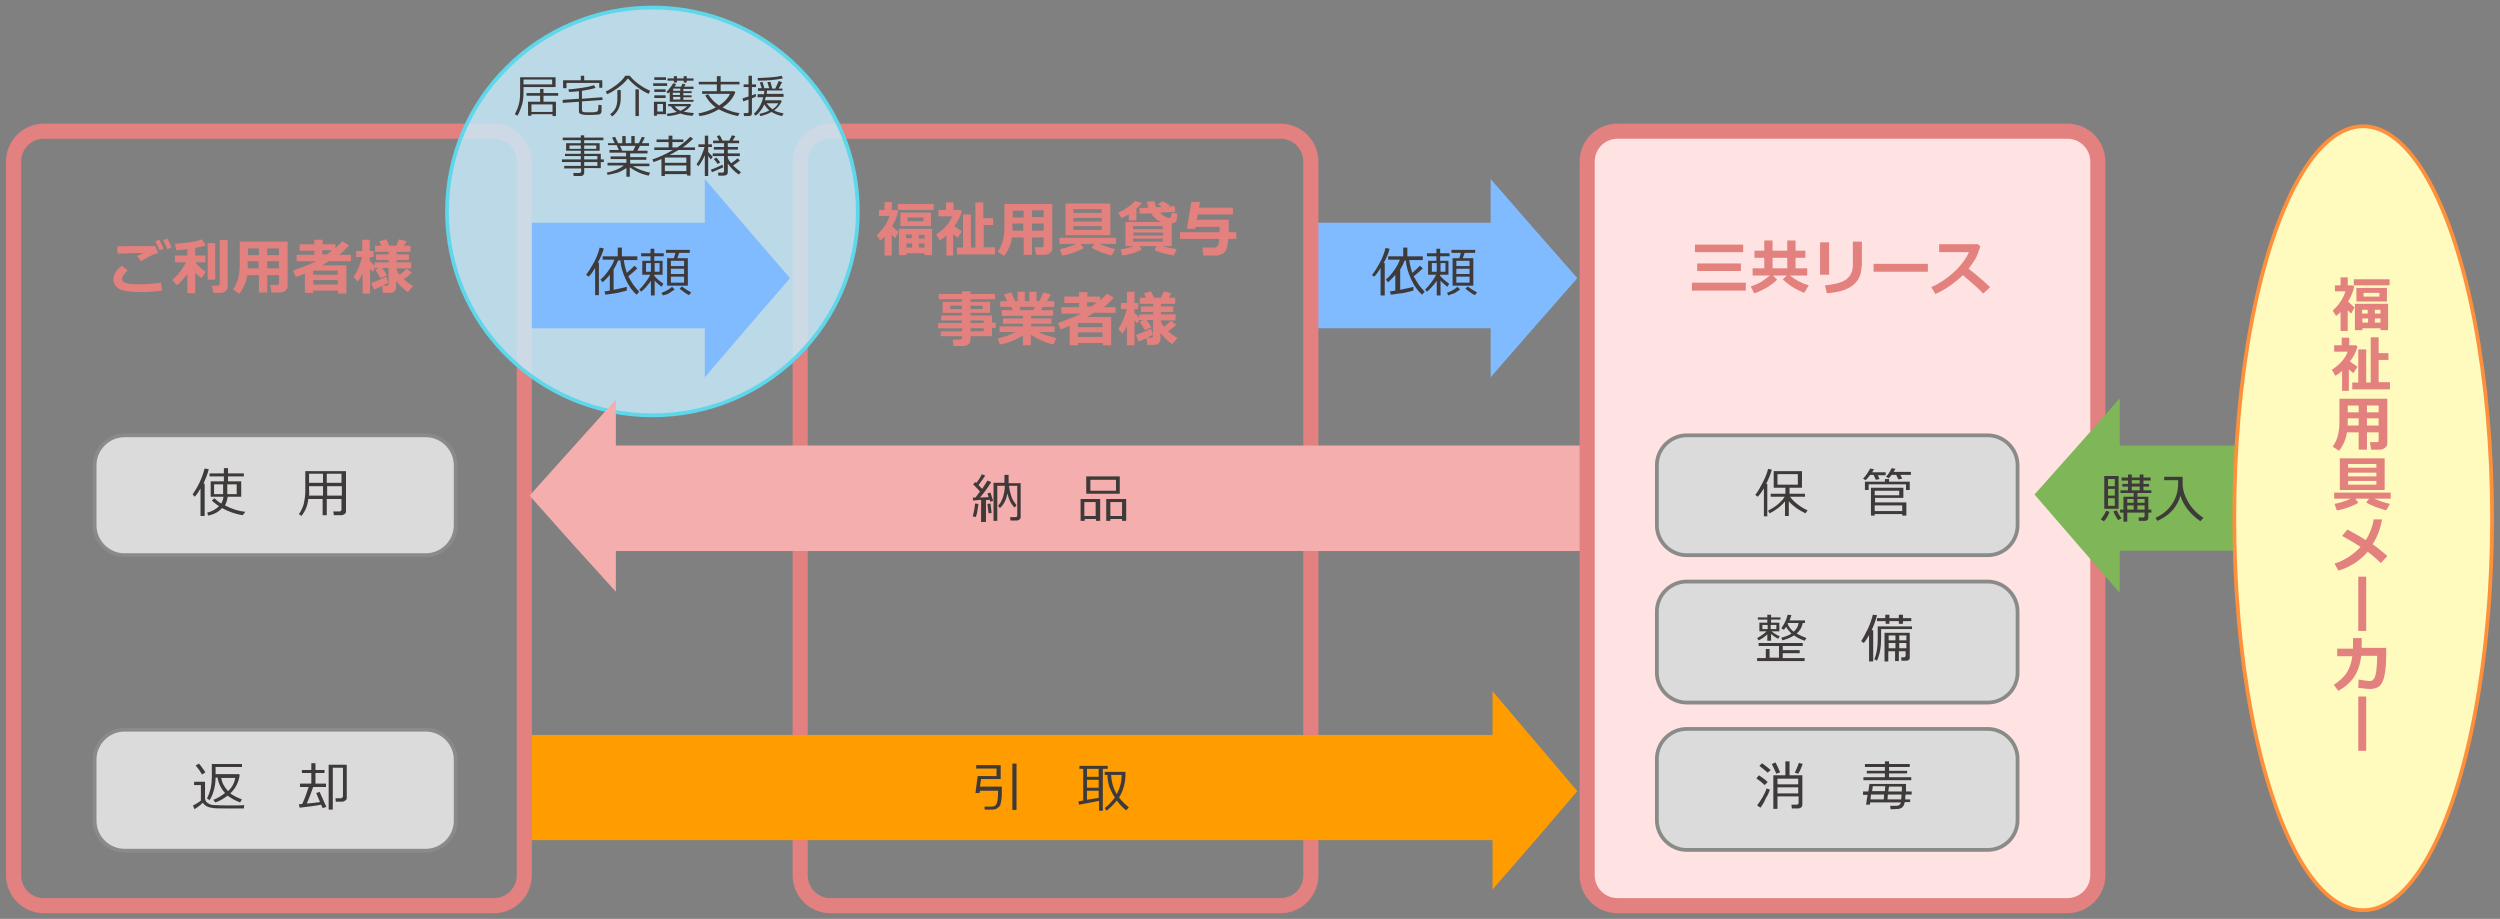
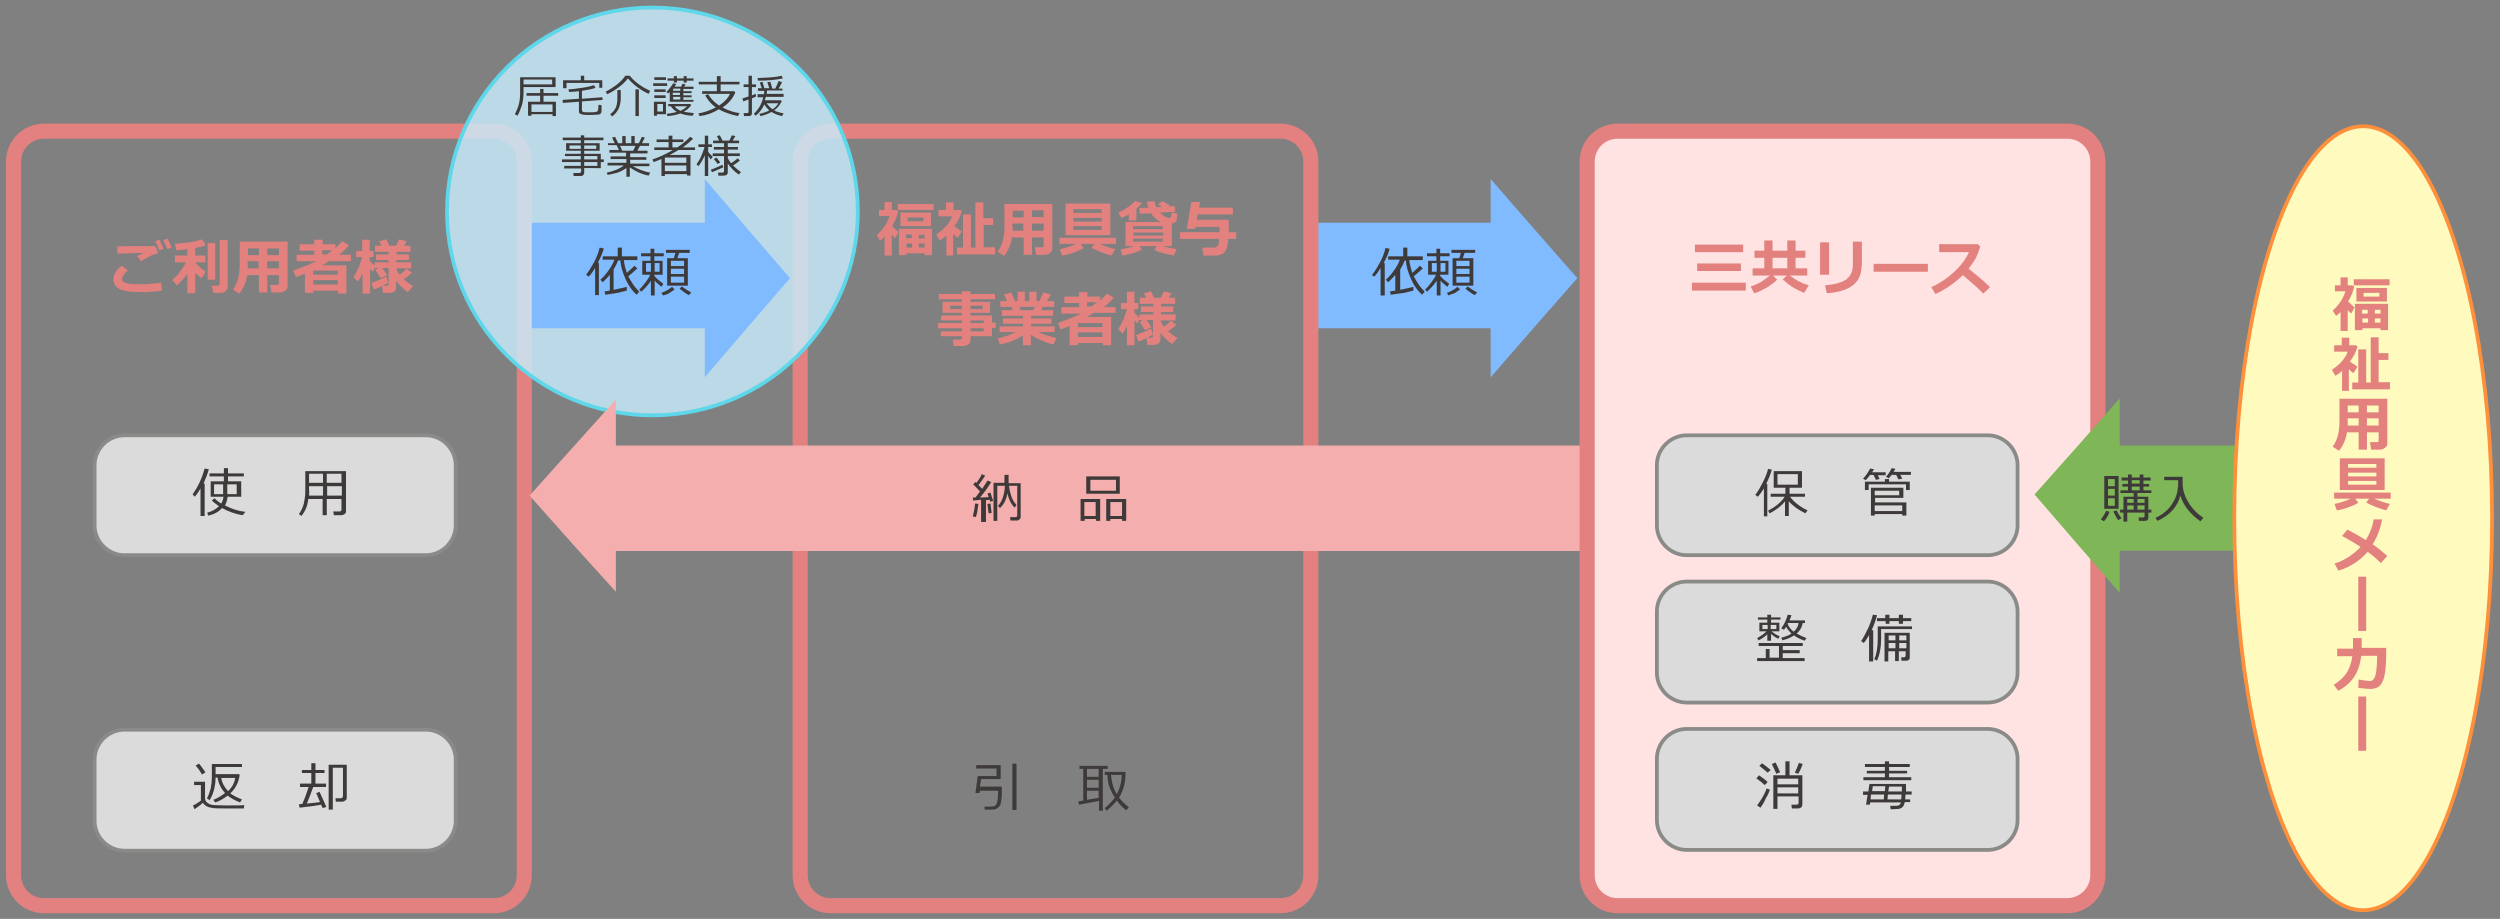
<svg xmlns="http://www.w3.org/2000/svg" version="1.1" x="0px" y="0px" viewBox="0 0 663.3 243.8" style="enable-background:new 0 0 663.3 243.8;" xml:space="preserve">
  <rect x="0" y="0" width="663.3" height="243.8" fill="#808080" stroke="none" />
  <style type="text/css">
	.st0{fill:#80BAFF;}
	.st1{fill:none;stroke:#E38080;stroke-width:4.009;stroke-miterlimit:10;}
	.st2{fill:#FF9C00;}
	.st3{opacity:0.8;fill:#C9EFFF;}
	.st4{fill:none;stroke:#5DD7E9;stroke-width:1.002;stroke-miterlimit:10;}
	.st5{fill:#F5AEAE;}
	.st6{fill:#FFE2E2;stroke:#E38080;stroke-width:4.009;stroke-miterlimit:10;}
	.st7{fill:#7FB657;}
	.st8{fill:#DBDBDB;stroke:#8A8A88;stroke-width:1.002;stroke-miterlimit:10;}
	.st9{fill:#FFFABE;stroke:#FE903B;stroke-width:1.002;stroke-miterlimit:10;}
	.st10{fill:#E3817F;}
	.st11{fill:#3E3A39;}
</style>
  <g id="back">
    <polygon class="st0" points="407,60.7 395.5,47.5 395.5,59.1 347.9,59.1 347.9,87.1 395.5,87.1 395.5,100.1 407,86.9 418.5,73.8     " />
    <path class="st1" d="M339.7,240.3H220.4c-4.5,0-8.1-3.6-8.1-8.1V42.9c0-4.5,3.6-8.1,8.1-8.1h119.3c4.5,0,8.1,3.6,8.1,8.1v189.3   C347.8,236.7,344.2,240.3,339.7,240.3z" />
-     <polygon class="st2" points="407.3,196.7 396,183.4 396,195 138.1,195 138.1,222.9 396,222.9 396,236 407.3,223 418.5,209.9  " />
    <path class="st1" d="M131,240.3H11.7c-4.5,0-8.1-3.6-8.1-8.1V42.9c0-4.5,3.6-8.1,8.1-8.1H131c4.5,0,8.1,3.6,8.1,8.1v189.3   C139.1,236.7,135.5,240.3,131,240.3z" />
    <g>
      <ellipse class="st3" cx="173.1" cy="56.1" rx="54.5" ry="54.1" />
      <ellipse class="st4" cx="173.1" cy="56.1" rx="54.5" ry="54.1" />
    </g>
    <polygon class="st5" points="420.9,118.2 163.4,118.2 163.4,106 151.9,118.8 140.5,131.5 151.9,144.3 163.4,157 163.4,146.2    420.9,146.2  " />
    <path class="st6" d="M548.5,240.3H429.2c-4.5,0-8.1-3.6-8.1-8.1V42.9c0-4.5,3.6-8.1,8.1-8.1h119.3c4.5,0,8.1,3.6,8.1,8.1v189.3   C556.6,236.7,552.9,240.3,548.5,240.3z" />
    <polygon class="st7" points="609.5,118.2 562.4,118.2 562.4,105.7 551.1,118.5 539.8,131.2 551.2,144.4 562.4,157.3 562.4,146.1    609.5,146.1  " />
    <polygon class="st0" points="198.3,60.7 187,47.5 187,59.1 141.1,59.1 141.1,87.1 187,87.1 187,100.1 198.3,86.9 209.6,73.8  " />
    <path class="st8" d="M113,147.3H33c-4.3,0-7.9-3.6-7.9-7.9v-16c0-4.3,3.6-7.9,7.9-7.9H113c4.3,0,7.9,3.6,7.9,7.9v16   C120.9,143.7,117.3,147.3,113,147.3z" />
    <path class="st8" d="M527.4,147.3h-79.9c-4.3,0-7.9-3.6-7.9-7.9v-16c0-4.3,3.6-7.9,7.9-7.9h79.9c4.3,0,7.9,3.6,7.9,7.9v16   C535.3,143.7,531.8,147.3,527.4,147.3z" />
    <path class="st8" d="M527.4,186.4h-79.9c-4.3,0-7.9-3.6-7.9-7.9v-16.3c0-4.3,3.6-7.9,7.9-7.9h79.9c4.3,0,7.9,3.6,7.9,7.9v16.3   C535.3,182.8,531.8,186.4,527.4,186.4z" />
    <path class="st8" d="M527.4,225.5h-79.9c-4.3,0-7.9-3.6-7.9-7.9v-16.3c0-4.3,3.6-7.9,7.9-7.9h79.9c4.3,0,7.9,3.6,7.9,7.9v16.3   C535.3,221.9,531.8,225.5,527.4,225.5z" />
    <path class="st8" d="M113,225.7H33c-4.3,0-7.9-3.6-7.9-7.9v-16.3c0-4.3,3.6-7.9,7.9-7.9H113c4.3,0,7.9,3.6,7.9,7.9v16.3   C120.9,222.1,117.3,225.7,113,225.7z" />
    <ellipse class="st9" cx="627" cy="137.5" rx="34.2" ry="104" />
  </g>
  <g id="text">
    <g>
      <path class="st10" d="M43,77.1c-2.1,0.3-3.9,0.4-5.6,0.4c-2.8,0-4.7-0.3-5.7-0.8c-1-0.6-1.6-1.4-1.6-2.5c0-1.4,0.7-2.6,2.2-3.7    l1.6,1.2c-1,0.9-1.5,1.7-1.5,2.3c0,0.2,0,0.3,0.1,0.5c0.1,0.1,0.2,0.3,0.5,0.4c0.2,0.1,0.7,0.3,1.3,0.4c0.6,0.1,1.5,0.1,2.4,0.1    h0.6c1.7,0,3.5-0.1,5.4-0.4L43,77.1z M42,67.2c-0.4,0.1-0.8,0.2-1.2,0.3c-0.4,0.2-0.9,0.4-1.3,0.6l-2.1,1.2l-1-1.4    c0.2-0.1,0.8-0.4,1.8-0.8c-1.5,0-3.9,0.1-7,0.2l-0.1-1.9c1.5-0.1,4.3-0.1,8.5-0.1c0.6,0,1.2,0,1.6,0L42,67.2z M43.4,66l-1.1,0.4    c-0.4-1-0.8-1.8-1.1-2.4l1.1-0.4C42.7,64.4,43,65.2,43.4,66z M45.5,65.7l-1.1,0.4c-0.3-0.8-0.7-1.6-1.1-2.4l1.1-0.4    C44.8,64,45.2,64.8,45.5,65.7z" />
      <path class="st10" d="M49.7,72.7c-1,1.3-1.9,2.3-2.7,3l-1.3-1.4c0.6-0.5,1.3-1.2,2-2.1c0.7-0.9,1.2-1.7,1.6-2.6h-2.9v-1.8h3.3    v-1.7c-1.1,0.1-2.1,0.3-2.9,0.3l-0.4-1.7c1-0.1,2.3-0.2,3.8-0.4c1.5-0.2,2.6-0.5,3.4-0.8l1,1.6c-0.7,0.2-1.6,0.5-2.8,0.7v2h2.7    v1.8h-2.7v0c0.8,1,1.7,1.8,2.8,2.5l-1.1,1.7c-0.5-0.3-1.1-0.8-1.7-1.4v5.4h-2.1V72.7z M57.1,74.2h-2v-9.7h2V74.2z M60.4,76.1    c0,0.4-0.2,0.8-0.5,1.1c-0.4,0.3-0.7,0.5-1.2,0.5h-2.1l-0.4-1.9h1.5c0.4,0,0.6-0.2,0.6-0.5V63.7h2.1V76.1z" />
      <path class="st10" d="M74,73h-3.1v4.6h-2.2V73h-3.1c-0.3,1.9-1,3.5-2.1,4.9l-1.7-1.1c1.2-1.6,1.8-3.8,1.8-6.5v-6.2h12.7v11.8    c0,0.5-0.2,0.9-0.6,1.2c-0.4,0.3-0.8,0.5-1.4,0.5H72l-0.3-2h1.8c0.3,0,0.5-0.1,0.5-0.4V73z M65.7,71.2h2.9v-1.9h-2.9v0.7    C65.8,70.4,65.8,70.8,65.7,71.2z M68.7,65.9h-2.9v1.8h2.9V65.9z M74,67.7v-1.8h-3.1v1.8H74z M70.9,71.2H74v-1.9h-3.1V71.2z" />
      <path class="st10" d="M89.6,77.1h-6.5v0.6h-2.2v-5.1c-0.5,0.2-1.3,0.5-2.4,0.9l-0.7-1.7c2.2-0.8,4.3-1.6,6.1-2.5h-5.2v-1.7h4.7    v-1.1h-3.9v-1.7h3.9v-1.2h2.2v1.2h3.4v1c0.7-0.6,1.3-1.2,1.8-1.8l1.8,1.1c-0.7,0.8-1.6,1.7-2.6,2.5h3.1v1.7h-5.8    c-0.7,0.4-1.3,0.8-1.8,1.1h6.4v7.5h-2.2V77.1z M89.6,72.9v-1.1h-6.5v1.1L89.6,72.9z M83.1,75.5h6.5v-1.2h-6.5V75.5z M86.7,67.5    c0.5-0.4,1-0.7,1.4-1.1h-2.6v1.1H86.7z" />
      <path class="st10" d="M96.1,72.7c-0.3,0.7-0.7,1.4-1.2,2l-1.1-1.2c0.5-0.7,0.9-1.6,1.4-2.6c0.4-1.1,0.7-2,0.9-2.7h-1.6v-1.6h1.6    v-3h2v3h1v1.6h-1v1c0.3,0.3,0.7,0.8,1.3,1.3v-0.9h3.7V69h-3.3v-1.5h3.3v-0.7h-3.6v-1.6h1.7l-0.6-1.2l1.9-0.5l0.8,1.7h1.8l0.8-1.7    l2,0.5l-0.7,1.2h1.7v1.6h-3.7v0.7h3.3V69h-3.3v0.6h3.9v1.6h-3.9v0.3c0.2,0.5,0.5,0.9,0.8,1.4c0.9-0.6,1.5-1.2,1.9-1.6l1.4,1.1    c-0.8,0.7-1.5,1.2-2.2,1.7c0.8,0.7,1.6,1.3,2.5,1.8l-1.4,1.6c-1.3-0.9-2.3-1.9-3.1-3v1.8c0,0.4-0.2,0.8-0.5,1    c-0.3,0.3-0.7,0.4-1.2,0.4h-1.8l-0.2-1.9h1.3c0.3,0,0.4-0.1,0.4-0.4v-4.3h-1.7c0.4,0.5,0.8,1.1,1.3,1.9l-1.7,0.8    c-0.4-0.6-0.9-1.4-1.4-2.2l0.9-0.5h-1V71l-0.5,1.1c-0.2-0.2-0.5-0.4-0.8-0.8v6.6h-2V72.7z M103,75c-1.4,0.8-2.6,1.4-3.8,1.8    l-0.7-1.7c1.6-0.6,3-1.2,4-1.7L103,75z" />
    </g>
    <g>
      <path class="st10" d="M463.2,77.1h-14.3v-2.1h14.3V77.1z M462.5,66.9h-12.8v-2h12.8V66.9z M461.9,71.9h-11.6v-2h11.6V71.9z" />
      <path class="st10" d="M471.5,74.2c-0.7,0.7-1.7,1.5-2.9,2.2c-1.3,0.7-2.3,1.2-3.2,1.4l-0.9-1.8c1-0.3,1.8-0.7,2.4-1    c0.6-0.3,1.5-1,2.7-1.9h-4.6v-1.9h3.1v-2.8h-2.6v-1.9h2.6v-2.7h2.2v2.7h3.9v-2.7h2.2v2.7h2.6v1.9h-2.6v2.8h3.1v1.9h-4.6    c1.5,1.2,3.2,2.1,5,2.6l-1.2,2c-2.3-0.9-4.2-2.1-5.7-3.6l1.1-1h-3.7L471.5,74.2z M470.3,71.2h3.9v-2.8h-3.9V71.2z" />
      <path class="st10" d="M485.3,72.9h-2.4v-8.6h2.4V72.9z M493.9,70.6c0,4.4-3.1,6.8-9.2,7.2l-0.5-2.1c2.7-0.2,4.6-0.8,5.7-1.6    c1.1-0.9,1.7-2.1,1.7-3.8v-6.2h2.4V70.6z" />
      <path class="st10" d="M511.5,72.1h-14.4V70h14.4V72.1z" />
      <path class="st10" d="M528,76.2l-1.8,1.7c-0.9-1-2.7-2.6-5.4-4.9c-2.3,2.2-4.8,3.9-7.3,5l-1.1-1.8c2-0.9,3.9-2.1,5.8-3.8    c1.9-1.7,3.3-3.5,4.2-5.5l-7.9,0v-2.1h10.3l0.6,0.6c-0.4,1.3-0.8,2.4-1.3,3.3c-0.5,0.8-1.1,1.7-1.8,2.6    C524.6,73.1,526.5,74.7,528,76.2z" />
    </g>
    <g>
      <path class="st10" d="M236.6,67.8h-1.9v-5c-0.4,0.4-0.7,0.7-1.2,1l-0.9-1.4c1.7-1.5,2.8-3.2,3.4-5.1h-2.8v-1.6h1.5v-2.1h1.9v2.1    h1.3l0.4,0.3c-0.2,1.2-0.7,2.5-1.6,4c0.1,0.1,0.6,0.6,1.7,1.6l-0.9,1.6c-0.2-0.2-0.5-0.5-0.9-0.9V67.8z M247.7,55.7h-9.5v-1.6h9.5    V55.7z M245.3,67.2h-4.8v0.5h-2v-7h8.8v7h-2V67.2z M247,60h-8.1v-3.6h8.1V60z M241.9,62.2h-1.5v1h1.5V62.2z M240.5,65.7h1.5v-1.1    h-1.5V65.7z M245,58.7v-1h-4.2v1H245z M245.3,63.3v-1h-1.5v1H245.3z M243.8,65.7h1.5v-1.1h-1.5V65.7z" />
      <path class="st10" d="M253.1,67.8h-2v-5.3c-0.5,0.5-1.1,0.9-1.8,1.3l-0.9-1.6c2-1.3,3.5-2.9,4.2-4.8h-3.6v-1.7h2v-2h2v2h1.8    l0.4,0.4c-0.4,1.3-1,2.6-2,3.9c0.1,0.1,0.8,0.6,2,1.4l-1.1,1.7c-0.5-0.4-0.9-0.7-1.2-1V67.8z M264,67.5h-10.1v-1.8h1.6v-8.8h2.1    v8.8h1.2v-12h2.1v4.2h2.6v1.8H261v5.9h3V67.5z" />
      <path class="st10" d="M276.9,63h-3.1v4.6h-2.2V63h-3.1c-0.3,1.9-1,3.5-2.1,4.9l-1.7-1.1c1.2-1.6,1.8-3.8,1.8-6.5v-6.2h12.7v11.8    c0,0.5-0.2,0.9-0.6,1.2c-0.4,0.3-0.8,0.5-1.4,0.5h-2.3l-0.3-2h1.8c0.3,0,0.5-0.1,0.5-0.4V63z M268.6,61.2h2.9v-1.9h-2.9v0.7    C268.7,60.4,268.7,60.8,268.6,61.2z M271.6,55.9h-2.9v1.8h2.9V55.9z M276.9,57.6v-1.8h-3.1v1.8H276.9z M273.8,61.2h3.1v-1.9h-3.1    V61.2z" />
      <path class="st10" d="M287.5,65.8c-0.6,0.4-1.5,0.8-2.6,1.2c-1.1,0.4-2.2,0.7-3.1,0.8l-0.6-1.7c1.6-0.3,3-0.8,4.3-1.4h-4.4v-1.6    h15v1.6h-4.4c1.4,0.6,2.8,1.1,4.2,1.4l-1,1.7c-0.8-0.2-1.7-0.5-2.8-0.9c-1-0.4-1.9-0.8-2.5-1.2l0.8-1h-3.7L287.5,65.8z     M294.6,62.4h-11.9V54h11.9V62.4z M292.3,56.5v-1h-7.5v1H292.3z M284.8,58.8h7.5v-1h-7.5V58.8z M292.3,60h-7.5v1h7.5V60z" />
      <path class="st10" d="M301.6,58.5h-2.1v-1.6c-0.7,0.4-1.3,0.7-2,0.9l-0.8-1.4c0.7-0.3,1.6-0.7,2.5-1.4c0.9-0.6,1.6-1.2,2-1.7    l1.8,0.6c-0.6,0.7-1.1,1.2-1.5,1.5V58.5z M302.9,66.2c-0.5,0.3-1.3,0.7-2.4,1c-1.1,0.3-2,0.5-2.7,0.6l-0.5-1.6    c1.2-0.2,2.4-0.5,3.6-0.9h-2.3v-6.4h9.4c-1.1-0.5-2-1.3-2.6-2.3l-3,0.1l-0.1-1.5l2.4-0.1c-0.1-0.4-0.3-0.9-0.4-1.6l2-0.1    c0.1,0.6,0.3,1.2,0.5,1.6l1.5-0.1l-1.1-0.7l1.3-0.8l1.9,1.1l-0.4,0.3l1.7-0.1l0.1,1.5l-4,0.2c0.3,0.4,0.7,0.7,1.2,1    c0.5,0.3,0.9,0.4,1.2,0.4c0.3,0,0.5-0.1,0.5-0.4c0-0.1,0.1-0.5,0.2-1l1.5,0.3c-0.1,1-0.2,1.7-0.3,2c-0.2,0.3-0.6,0.5-1.2,0.6v6    h-2.4c1.2,0.4,2.5,0.6,3.7,0.8l-0.8,1.7c-2.6-0.5-4.3-1-5.1-1.5l0.6-1h-4.5L302.9,66.2z M308.5,60.8V60h-7.9v0.8H308.5z     M300.7,62.5h7.9v-0.8h-7.9V62.5z M308.5,63.3h-7.9v0.8h7.9V63.3z" />
      <path class="st10" d="M326,58.4c0,1.5,0,2.6,0,3.2h2v1.8h-2.1c-0.1,1-0.2,1.8-0.4,2.3c-0.1,0.5-0.3,0.9-0.6,1.2    c-0.2,0.3-0.5,0.5-0.9,0.6c-0.3,0.1-0.7,0.2-1,0.3c-0.3,0-1.6,0-3.7,0l-0.3-2.1h2.9c0.4,0,0.8-0.1,1.1-0.4    c0.3-0.3,0.4-0.9,0.5-1.9h-10.4v-1.8h10.5c0-0.3,0-0.7,0-1v-0.4h-6.4l-0.1,0.5h-2.2l1.2-7.1h2.3l-0.3,1.5h9v1.8h-9.3l-0.3,1.4H326    z" />
      <path class="st10" d="M263.2,89.2h-5.7v1.1c0,0.4-0.2,0.8-0.6,1.1c-0.4,0.3-0.9,0.4-1.4,0.4H253l-0.2-1.7h1.8c0.1,0,0.3,0,0.4-0.1    c0.1-0.1,0.2-0.2,0.2-0.3v-0.5h-5.6v-1.3h5.6v-0.8h-6.3v-1.4h6.3V85h-5.5v-1.3h5.5V83h-5.1v-2.9h5.1v-0.7h-6.1V78h6.1v-0.7h2.3V78    h6.5v1.4h-6.5v0.7h5.2V83h-5.2v0.7h5.7v1.9h1v1.4h-1V89.2z M255.2,81.1h-3.1V82h3.1V81.1z M260.7,82v-0.9h-3.2V82H260.7z     M261,85.7V85h-3.5v0.7H261z M257.5,87.9h3.5v-0.8h-3.5V87.9z" />
      <path class="st10" d="M271.4,89c-1.9,1.2-3.9,2-6.1,2.4l-0.6-1.6c1.8-0.4,3.4-1,4.8-1.7h-4.3v-1.5h6.2v-0.7h-5.3v-1.4h5.3v-0.7    h-5.6v-1.5h2.9l-0.4-0.9h-2.9v-1.5h1.8l-0.8-1.8l1.9-0.5l1,2.3h0.7v-2.5h1.9v2.5h1.2v-2.5h1.9v2.5h0.8l1-2.3l2,0.5l-1,1.8h1.9v1.5    h-3l-0.5,0.9h3.2v1.5h-5.8v0.7h5.4v1.4h-5.4v0.7h6.2v1.5h-4.3c1.2,0.6,2.8,1.1,4.8,1.6l-0.8,1.7c-2.2-0.5-4.2-1.4-6-2.6v2.8h-2.1    V89z M270.4,81.4l0.4,0.9h3.3l0.5-0.9H270.4z" />
      <path class="st10" d="M292.5,91H286v0.6h-2.2v-5.1c-0.5,0.2-1.3,0.5-2.4,0.9l-0.7-1.7c2.2-0.8,4.3-1.6,6.1-2.5h-5.2v-1.7h4.7v-1.1    h-3.9v-1.7h3.9v-1.2h2.2v1.2h3.4v1c0.7-0.6,1.3-1.2,1.8-1.8l1.8,1.1c-0.7,0.8-1.6,1.7-2.6,2.5h3.1V83h-5.8    c-0.7,0.4-1.3,0.8-1.8,1.1h6.4v7.5h-2.2V91z M292.5,86.8v-1.1H286v1.1L292.5,86.8z M286,89.4h6.5v-1.2H286V89.4z M289.6,81.3    c0.5-0.4,1-0.7,1.4-1.1h-2.6v1.1H289.6z" />
      <path class="st10" d="M299,86.5c-0.3,0.7-0.7,1.4-1.2,2l-1.1-1.2c0.5-0.7,0.9-1.6,1.4-2.6c0.4-1.1,0.7-2,0.9-2.7h-1.6v-1.6h1.6v-3    h2v3h1V82h-1v1c0.3,0.3,0.7,0.8,1.3,1.3v-0.9h3.7v-0.6h-3.3v-1.5h3.3v-0.7h-3.6v-1.6h1.7l-0.6-1.2l1.9-0.5l0.8,1.7h1.8l0.8-1.7    l2,0.5l-0.7,1.2h1.7v1.6H308v0.7h3.3v1.5H308v0.6h3.9v1.6H308v0.3c0.2,0.5,0.5,0.9,0.8,1.4c0.9-0.6,1.5-1.2,1.9-1.6l1.4,1.1    c-0.8,0.7-1.5,1.2-2.2,1.7c0.8,0.7,1.6,1.3,2.5,1.8l-1.4,1.6c-1.3-0.9-2.3-1.9-3.1-3v1.8c0,0.4-0.2,0.8-0.5,1    c-0.3,0.3-0.7,0.4-1.2,0.4h-1.8l-0.2-1.9h1.3c0.3,0,0.4-0.1,0.4-0.4v-4.3h-1.7c0.4,0.5,0.8,1.1,1.3,1.9l-1.7,0.8    c-0.4-0.6-0.9-1.4-1.4-2.2l0.9-0.5h-1v-0.2l-0.5,1.1c-0.2-0.2-0.5-0.4-0.8-0.8v6.6h-2V86.5z M305.9,88.8c-1.4,0.8-2.6,1.4-3.8,1.8    l-0.7-1.7c1.6-0.6,3-1.2,4-1.7L305.9,88.8z" />
    </g>
    <g>
      <path class="st11" d="M53.2,136.8v-7.2c-0.5,0.9-1,1.6-1.5,2.2l-0.6-0.6c0.6-0.9,1.3-2,1.9-3.3c0.6-1.3,1-2.5,1.3-3.6l1.1,0.2    c-0.3,1.2-0.8,2.4-1.4,3.8h0.3v8.6H53.2z M64.4,136.7c-2-0.3-3.8-1-5.5-1.9c-0.9,1-2.1,1.7-3.7,2L55,136c1.3-0.3,2.3-0.9,3.1-1.7    c-0.7-0.5-1.4-1-1.9-1.5l0.7-0.6c0.5,0.5,1.1,1,1.8,1.4c0.3-0.5,0.5-1.1,0.6-1.8h-3.4v-4.1h3.5v-1.3h-3.8v-0.8h3.8v-1.4h1.1v1.4    h4.2v0.8h-4.2v1.3h3.5v4.1h-3.6c-0.1,0.9-0.4,1.7-0.7,2.3l0,0c1.7,0.9,3.5,1.5,5.4,1.7L64.4,136.7z M59.2,128.5h-2.4v2.6h2.4    c0-0.1,0-0.4,0-0.8V128.5z M62.8,128.5h-2.5v1.9c0,0.3,0,0.5,0,0.7h2.5V128.5z" />
      <path class="st11" d="M90.6,132.4h-3.9v4.3h-1.1v-4.3h-3.8c-0.2,1.8-0.8,3.2-1.8,4.5l-0.7-0.5c0.6-0.8,1-1.7,1.3-2.7    c0.2-1,0.4-2.1,0.4-3.3v-5.4h10.8v10.7c0,0.3-0.1,0.5-0.4,0.7c-0.3,0.2-0.5,0.3-0.9,0.3h-1.9l-0.2-1H90c0.4,0,0.6-0.2,0.6-0.5    V132.4z M82,131.5h3.7V129h-3.7v1.1C82.1,130.3,82,130.7,82,131.5z M85.7,125.7h-3.7v2.4h3.7V125.7z M90.6,128.1v-2.4h-3.9v2.4    H90.6z M86.8,131.5h3.9V129h-3.9V131.5z" />
    </g>
    <g>
      <path class="st11" d="M468,136.8v-7.2c-0.5,0.8-1,1.5-1.6,2.2l-0.7-0.5c0.7-0.8,1.3-2,2-3.3c0.7-1.4,1.2-2.6,1.4-3.6l1,0.2    c-0.3,1.1-0.8,2.4-1.5,3.8h0.3v8.6H468z M469.5,136.2l-0.4-0.7c0.9-0.5,1.8-1,2.6-1.7c0.8-0.7,1.4-1.3,1.8-2h-3.7V131h3.9v-1.6    h-3.1V125h7.5v4.4h-3.3v1.6h4.1v0.8h-4c0.4,0.5,1,1.2,1.9,1.9c0.9,0.7,1.8,1.3,2.8,1.7l-0.6,0.8c-0.8-0.4-1.5-0.8-2.4-1.4    c-0.8-0.6-1.5-1.2-2-1.8v3.9h-1V133C472.7,134.2,471.3,135.3,469.5,136.2z M477,125.8h-5.4v2.8h5.4V125.8z" />
      <path class="st11" d="M496.2,126c-0.5,0.7-0.9,1.1-1.2,1.4l-0.7-0.4c0.8-0.8,1.4-1.8,1.9-2.7l1,0.2c-0.1,0.2-0.2,0.4-0.5,0.8h3.6    v0.8h-2.1l0.5,1l-1,0.2l-0.6-1.3H496.2z M500.1,127.8v-0.7h1.1v0.7h5.5v2.2h-1v-1.5h-9.9v1.5h-1v-2.2H500.1z M504.7,136.8v-0.4    h-7.3v0.4h-1v-7.4h8.6v2.7h-7.5v1.2h8.3v3.5H504.7z M503.9,130.2h-6.5v1.2h6.5V130.2z M504.7,134.1h-7.3v1.5h7.3V134.1z     M501.9,126c-0.3,0.4-0.6,0.7-0.8,0.9l-0.7-0.4c0.6-0.7,1.1-1.4,1.5-2.3l1,0.2c-0.1,0.2-0.3,0.5-0.5,0.8h4.6v0.8h-2.8l0.5,1    l-1,0.2l-0.6-1.2H501.9z" />
    </g>
    <g>
      <path class="st11" d="M466.6,169.9l-0.4-0.6c0.9-0.5,1.8-1.1,2.5-1.8h-1.9v-2.3h2.1v-0.8h-2.5v-0.6h2.5v-0.7h1v0.7h2.5v0.6h-2.5    v0.8h2.2v2.3h-2.1c0.9,0.7,1.6,1.1,2.2,1.3l-0.4,0.7c-0.4-0.2-1.1-0.6-1.9-1.3v1.8h-1v-1.7C468.2,169,467.4,169.5,466.6,169.9z     M468.5,174.5v-2.3h1v2.3h2.5v-3.1h-5.4v-0.8h11.7v0.8h-5.3v1.1h4.5v0.8h-4.5v1.3h5.8v0.8h-12.6v-0.8H468.5z M469,165.8h-1.4v1.1    h1.4V165.8z M471.3,165.8h-1.5v1.1h1.5V165.8z M478.3,165.3c-0.2,1.1-0.7,2-1.6,2.8c0.7,0.4,1.6,0.8,2.6,1.2l-0.5,0.7    c-1.1-0.4-2-0.8-2.8-1.4c-0.9,0.6-2,1-3.1,1.3l-0.3-0.7c1.1-0.3,2-0.6,2.7-1.1c-0.6-0.6-1.1-1.2-1.4-1.8c-0.2,0.3-0.4,0.6-0.6,0.8    l-0.7-0.4c0.8-1.1,1.4-2.3,1.7-3.6l1,0.1c-0.1,0.4-0.3,0.9-0.5,1.4h4.1v0.7H478.3z M475.9,167.6c0.8-0.7,1.2-1.5,1.3-2.3h-2.8    l-0.1,0.2C474.6,166.3,475.1,167,475.9,167.6z" />
      <path class="st11" d="M495.9,175.5v-7c-0.4,0.7-0.8,1.4-1.4,2.1l-0.7-0.5c0.6-0.9,1.2-2.1,1.9-3.5c0.6-1.4,1-2.6,1.2-3.5l1.1,0.1    c-0.2,1-0.7,2.4-1.4,4h0.4v8.3H495.9z M499.1,166.9v2.5c0,2.5-0.4,4.4-1.1,5.9l-0.7-0.4c0.6-1.4,0.9-3.2,0.9-5.2v-3.5h9.1v0.7    H499.1z M500.3,165.5v-0.7H498V164h2.2v-0.9h1.1v0.9h2.5v-0.9h1.1v0.9h2.2v0.8h-2.2v0.7h-1.1v-0.7h-2.5v0.7H500.3z M505.7,172.8    h-1.9v2.6h-1v-2.6h-1.8v2.7h-1v-7.6h6.7v6.6c0,0.3-0.1,0.5-0.3,0.6c-0.2,0.2-0.5,0.2-0.8,0.2h-1.1l-0.1-0.9h0.7    c0.3,0,0.5-0.2,0.5-0.5V172.8z M502.9,169.9v-1.3h-1.8v1.3H502.9z M501.1,172h1.8v-1.4h-1.8V172z M503.9,168.6v1.3h1.9v-1.3H503.9    z M503.9,172h1.9v-1.4h-1.9V172z" />
    </g>
    <g>
      <path class="st11" d="M468.2,208.3c-0.5-0.5-1.2-1.1-2.2-1.8l0.7-0.8c1,0.7,1.7,1.2,2.3,1.8L468.2,208.3z M467.1,214.3l-0.9-0.6    c0.4-0.5,0.8-1.2,1.4-2.1c0.5-0.9,0.9-1.7,1.1-2.4l0.9,0.3c-0.2,0.6-0.5,1.4-1.1,2.3C468.1,212.8,467.6,213.6,467.1,214.3z     M469,205c-0.3-0.3-1.1-0.9-2.2-1.8l0.7-0.7c1,0.7,1.7,1.3,2.3,1.8L469,205z M471.3,205.3c-0.4-0.9-0.8-1.8-1.2-2.6l1-0.4    c0.4,0.8,0.8,1.7,1.2,2.6L471.3,205.3z M477.1,211.3h-5.5v3.3h-1.1v-8.9h3.2V202h1.1v3.7h3.4v7.7c0,0.4-0.1,0.6-0.3,0.8    c-0.2,0.2-0.5,0.3-0.9,0.3h-1.6l-0.1-1h1.3c0.1,0,0.3,0,0.4-0.1c0.1-0.1,0.2-0.2,0.2-0.3V211.3z M477.1,208.1v-1.5h-5.5v1.5H477.1    z M471.6,210.5h5.5v-1.6h-5.5V210.5z M477.1,205.3l-0.9-0.3c0.3-0.6,0.7-1.5,1.1-2.6l1,0.3C477.9,203.8,477.5,204.7,477.1,205.3z" />
      <path class="st11" d="M505.5,212.1h1.3v0.7h-1.4v0c-0.1,0.3-0.2,0.6-0.3,0.9c-0.1,0.2-0.3,0.4-0.5,0.6c-0.2,0.1-0.4,0.2-0.7,0.3    c-0.3,0-0.8,0.1-1.7,0.1h-0.6l-0.1-0.9h1.6c0.7,0,1.1-0.3,1.2-0.8l0-0.1h-8.1l-0.1,0.6h-1l0.4-2.6h-1.2V210h1.4l0.3-2h9.7v1.5    c0,0.1,0,0.3,0,0.5h1.5v0.8h-1.6C505.5,211.2,505.5,211.7,505.5,212.1z M494.4,207v-0.8h5.7v-1h-4.8v-0.7h4.8v-1h-5.3v-0.8h5.3    v-0.7h1.1v0.7h5.5v0.8h-5.5v1h4.8v0.7h-4.8v1h5.9v0.8H494.4z M496.3,212.1h3.5l0.1-1.3h-3.5L496.3,212.1z M500.2,208.6h-3.3    l-0.2,1.3h3.4L500.2,208.6z M500.8,212.1h3.6c0.1-0.4,0.1-0.9,0.1-1.3h-3.6L500.8,212.1z M504.6,210v-1.3h-3.4L501,210H504.6z" />
    </g>
    <g>
      <path class="st11" d="M260.3,138.3v-5.7l-2.1,0.2l-0.1-0.8c0.1,0,0.4,0,0.7,0c0.4-0.5,0.8-1,1.2-1.6c-0.6-0.7-1.2-1.3-1.8-1.9    l0.6-0.6l0.3,0.2c0.6-0.8,1.1-1.6,1.4-2.3l0.9,0.4c-0.5,0.8-1.1,1.6-1.8,2.5c0.4,0.4,0.7,0.7,1,1c0.6-0.9,1.1-1.7,1.4-2.2l1,0.4    c-1,1.6-2,3-3,4.1l2.3-0.1c-0.1-0.5-0.3-0.8-0.3-1l0.8-0.2c0.2,0.6,0.4,1.3,0.7,2.2l-0.8,0.2l-0.1-0.5c-0.2,0-0.6,0.1-1,0.1v5.8    H260.3z M258.9,137.2l-0.8-0.2c0.3-1.1,0.5-2.2,0.6-3.4l0.9,0.1c-0.1,0.6-0.2,1.2-0.3,2C259.2,136.4,259,136.9,258.9,137.2z     M262.3,136.2c-0.2-1.4-0.3-2.2-0.3-2.5l0.8-0.1c0.1,0.7,0.2,1.5,0.3,2.5L262.3,136.2z M269.8,138.1h-1.7l-0.1-0.9h1.4    c0.4,0,0.5-0.2,0.5-0.5v-7.8h-2.2c0.1,0.9,0.3,1.8,0.6,2.7c0.3,0.9,0.8,1.7,1.4,2.4l-0.5,0.7c-1-1-1.6-2.3-1.9-3.8    c-0.3,1.6-0.9,2.9-2,3.9l-0.5-0.6c0.6-0.6,1-1.4,1.3-2.3c0.3-1,0.5-1.9,0.5-3h-2v9.3h-1v-10.1h2.9V126h1.1v2.2h3.2v8.9    c0,0.3-0.1,0.6-0.3,0.7C270.3,138,270.1,138.1,269.8,138.1z" />
      <path class="st11" d="M290.8,137.7h-3v0.5h-1.1v-5.8h5.2v5.8h-1.1V137.7z M287.7,136.9h3v-3.7h-3V136.9z M288.2,131v-4.6h8.9v4.6    H288.2z M296.1,127.3h-6.8v2.9h6.8V127.3z M297.7,137.7h-3.1v0.5h-1.1v-5.8h5.3v5.8h-1.1V137.7z M294.6,136.9h3.1v-3.7h-3.1V136.9    z" />
    </g>
    <g>
      <path class="st11" d="M558.2,138.3l-0.8-0.5c0.5-0.6,1-1.4,1.4-2.3l0.9,0.3C559.3,137,558.7,137.8,558.2,138.3z M558.3,135v-8.7    h3.8v8.7H558.3z M561.1,127.1h-1.8v1.9h1.8V127.1z M559.3,131.5h1.8v-1.8h-1.8V131.5z M561.1,132.2h-1.8v2h1.8V132.2z M562,138    c-0.4-0.5-0.8-1.3-1.3-2.3l0.9-0.3c0.3,0.7,0.7,1.4,1.3,2.1L562,138z M562.5,136v-0.8h0.9v-3.4h2.7v-1h-3.5v-0.7h2v-1h-1.5v-0.7    h1.5v-0.9h-1.7v-0.8h1.7v-0.8h1v0.8h2.1v-0.8h1v0.8h1.9v0.8h-1.9v0.9h1.5v0.7h-1.5v1h2.1v0.7h-3.7v1h2.9v3.4h0.8v0.8H570v1.4    c0,0.3-0.1,0.5-0.3,0.6c-0.2,0.2-0.4,0.2-0.7,0.2h-1.5l-0.1-0.9h1.1c0.3,0,0.5-0.1,0.5-0.4V136h-4.6v2.4h-1V136H562.5z     M564.4,133.4h1.7v-1h-1.7V133.4z M564.4,135.2h1.7v-1.1h-1.7V135.2z M565.6,128.3h2.1v-0.9h-2.1V128.3z M565.6,130.1h2.1v-1h-2.1    V130.1z M567.1,133.4h1.9v-1h-1.9V133.4z M567.1,135.2h1.9v-1.1h-1.9V135.2z" />
      <path class="st11" d="M572.4,138.2l-0.5-0.8c1.9-0.9,3.4-2.1,4.4-3.7c1-1.5,1.5-3.1,1.6-4.8c0,0,0-0.1,0-0.2v-1.3h-3.7v-0.9h4.9    c0,1.2,0,1.8,0,2c0,0.6,0.1,1.1,0.2,1.6c0.1,0.5,0.3,1.1,0.6,1.8c0.3,0.7,0.7,1.3,1.1,2c0.5,0.7,1,1.3,1.6,1.9    c0.6,0.6,1.3,1.1,2,1.6l-0.8,0.9c-2.7-1.9-4.5-4.2-5.3-6.8C577.7,134.5,575.7,136.7,572.4,138.2z" />
    </g>
    <g>
      <path class="st10" d="M622.9,87.8H621v-5c-0.4,0.4-0.7,0.7-1.2,1l-0.9-1.4c1.7-1.5,2.8-3.2,3.4-5.1h-2.8v-1.6h1.5v-2.1h1.9v2.1    h1.3l0.4,0.3c-0.2,1.2-0.7,2.5-1.6,4c0.1,0.1,0.6,0.6,1.7,1.6l-0.9,1.6c-0.2-0.2-0.5-0.5-0.9-0.9V87.8z M634,75.7h-9.5v-1.6h9.5    V75.7z M631.6,87.1h-4.8v0.5h-2v-7h8.8v7h-2V87.1z M633.3,80h-8.1v-3.6h8.1V80z M628.2,82.2h-1.5v1h1.5V82.2z M626.8,85.6h1.5    v-1.1h-1.5V85.6z M631.3,78.7v-1h-4.2v1H631.3z M631.6,83.2v-1h-1.5v1H631.6z M630.1,85.6h1.5v-1.1h-1.5V85.6z" />
      <path class="st10" d="M623.4,103.7h-2v-5.3c-0.5,0.5-1.1,0.9-1.8,1.3l-0.9-1.6c2-1.3,3.5-2.9,4.2-4.8h-3.6v-1.7h2v-2h2v2h1.8    l0.4,0.4c-0.4,1.3-1,2.6-2,3.9c0.1,0.1,0.8,0.6,2,1.4l-1.1,1.7c-0.5-0.4-0.9-0.7-1.2-1V103.7z M634.2,103.3h-10.1v-1.8h1.6v-8.8    h2.1v8.8h1.2v-12h2.1v4.2h2.6v1.8h-2.6v5.9h3V103.3z" />
      <path class="st10" d="M631.1,114.7H628v4.6h-2.2v-4.6h-3.1c-0.3,1.9-1,3.5-2.1,4.9l-1.7-1.1c1.2-1.6,1.8-3.8,1.8-6.5v-6.2h12.7    v11.8c0,0.5-0.2,0.9-0.6,1.2c-0.4,0.3-0.8,0.5-1.4,0.5h-2.3l-0.3-2h1.8c0.3,0,0.5-0.1,0.5-0.4V114.7z M622.9,112.9h2.9v-1.9h-2.9    v0.7C622.9,112.1,622.9,112.5,622.9,112.9z M625.8,107.6h-2.9v1.8h2.9V107.6z M631.1,109.4v-1.8H628v1.8H631.1z M628,112.9h3.1    v-1.9H628V112.9z" />
      <path class="st10" d="M625.7,133.4c-0.6,0.4-1.5,0.8-2.6,1.2c-1.1,0.4-2.2,0.7-3.1,0.8l-0.6-1.7c1.6-0.3,3-0.8,4.3-1.4h-4.4v-1.6    h15v1.6h-4.4c1.4,0.6,2.8,1.1,4.2,1.4l-1,1.7c-0.8-0.2-1.7-0.5-2.8-0.9c-1-0.4-1.9-0.8-2.5-1.2l0.8-1h-3.7L625.7,133.4z     M632.7,130h-11.9v-8.4h11.9V130z M630.5,124.1v-1H623v1H630.5z M623,126.4h7.5v-1H623V126.4z M630.5,127.6H623v1h7.5V127.6z" />
      <path class="st10" d="M632,137.8c-0.4,2.4-1.2,4.6-2.5,6.6c1.3,0.9,2.5,1.9,3.9,3.1l-1.7,1.9c-0.8-0.8-1.9-1.8-3.5-3    c-2.1,2.4-4.7,4.1-7.8,5l-1-1.9c1.2-0.3,2.4-0.9,3.7-1.7c1.2-0.8,2.3-1.7,3.2-2.7c-0.9-0.6-2.5-1.6-4.9-2.9l1.4-1.7    c1.9,1,3.5,1.9,4.9,2.8c1.1-1.8,1.8-3.6,2.1-5.5L632,137.8z" />
      <path class="st10" d="M627.8,167.4h-2.1V153h2.1V167.4z" />
      <path class="st10" d="M626.6,169.1c0,1.2,0,2.1,0,2.8h6.5v1.9c0,2.4-0.2,4.3-0.5,5.7c-0.3,1.3-0.8,2.2-1.5,2.7    c-0.6,0.4-1.4,0.6-2.3,0.6c-0.5,0-1.5-0.1-3.1-0.3l0.1-2.2c1.5,0.2,2.4,0.4,2.8,0.4h0.1c0.5,0,0.9-0.2,1.2-0.7    c0.3-0.5,0.5-1.2,0.6-2.2c0.1-1,0.2-2,0.2-2.9V174l-4.2,0c-0.3,2.2-0.9,4.1-1.9,5.6s-2.4,2.7-4.2,3.7l-1.2-1.6    c1.4-0.9,2.5-1.9,3.3-3c0.8-1.2,1.4-2.7,1.6-4.6h-4v-2h4.2c0-0.6,0-1.5,0-2.8H626.6z" />
      <path class="st10" d="M627.8,199.2h-2.1v-14.4h2.1V199.2z" />
    </g>
    <g>
      <path class="st11" d="M261.3,215l-0.1-1h1.9c0.6,0,1.1-0.2,1.3-0.7c0.2-0.5,0.4-1.4,0.4-2.8c0-0.1,0-0.3,0-0.7h-4.8l-0.1,0.6h-1.1    l0.6-4.5h5v-2H259v-0.9h6.5v3.7h-5.2l-0.3,2h5.8c0,1,0,1.8,0,2.3c0,0.5-0.1,1.1-0.2,1.7c-0.1,0.6-0.2,1-0.4,1.2    c-0.2,0.2-0.4,0.4-0.7,0.6c-0.3,0.2-0.7,0.3-1.1,0.3H261.3z M268.6,214.9v-12.3h1.1v12.3H268.6z" />
      <path class="st11" d="M291.5,212.5c-1.6,0.3-3.4,0.7-5.2,1l-0.2-0.9c0.3,0,0.7-0.1,1.3-0.2V204h-1v-0.8h7.5v0.8h-1.3v11.1h-1    V212.5z M288.4,204v2.1h3.1V204H288.4z M288.4,206.9v2.1h3.1v-2.1H288.4z M288.4,212.2c1.2-0.2,2.3-0.4,3.1-0.5v-1.9h-3.1V212.2z     M296.9,211.6c0.7,0.9,1.6,1.8,2.6,2.6l-0.7,0.8c-0.9-0.7-1.7-1.5-2.5-2.6c-0.8,1-1.7,1.9-2.7,2.7l-0.5-0.7    c0.9-0.7,1.8-1.6,2.7-2.8c-0.5-0.7-0.9-1.5-1.3-2.4s-0.6-2.1-0.7-3.6h-0.7v-0.8h5.5C298.7,207.4,298.1,209.7,296.9,211.6z     M296.3,210.7c0.8-1.5,1.3-3.2,1.3-5.1h-2.8C294.9,207.5,295.4,209.2,296.3,210.7z" />
    </g>
    <g>
      <path class="st11" d="M138.9,23.1v1.1c0,1.4-0.1,2.6-0.4,3.6c-0.3,1-0.7,2-1.2,2.9l-0.7-0.4c0.3-0.6,0.7-1.4,1-2.4    s0.4-2.2,0.4-3.4v-4h9.4v2.6H138.9z M138.9,22.4h7.6v-1.3h-7.6V22.4z M146.6,30.3H141v0.4h-0.9V27h3.2v-1.6h-3.6v-0.7h3.6v-1.1    h0.9v1.1h3.9v0.7h-3.9V27h3.3v3.8h-0.9V30.3z M141,29.7h5.6v-2H141V29.7z" />
      <path class="st11" d="M159.9,26.5l-5.5,0.4v2.3c0,0.2,0.1,0.4,0.3,0.5c0.2,0.1,0.8,0.1,1.8,0.1c0.7,0,1.2,0,1.5-0.1    c0.3,0,0.5-0.1,0.5-0.2c0.1-0.1,0.2-0.2,0.2-0.5c0-0.2,0.1-0.6,0.1-1.2l0.8,0.1v1.6c0,0.3-0.1,0.5-0.2,0.6    c-0.2,0.2-0.4,0.3-0.7,0.3s-1,0.1-1.9,0.1c-1.1,0-1.8,0-2.2-0.1c-0.4-0.1-0.6-0.2-0.8-0.3c-0.2-0.2-0.2-0.4-0.2-0.7V27l-4.3,0.3    l0-0.8l4.3-0.3v-2c-1.1,0.1-1.9,0.2-2.6,0.2l-0.2-0.7c0.9,0,2.2-0.2,3.6-0.4c1.5-0.2,2.6-0.5,3.2-0.7l0.4,0.7    c-0.7,0.3-1.9,0.5-3.6,0.8v2.1l5.4-0.4L159.9,26.5z M159.9,23.3H159V22h-8.7v1.4h-0.9v-2.1h4.7v-1.2h0.9v1.2h4.8V23.3z" />
      <path class="st11" d="M172.1,24.9c-0.9-0.4-1.8-0.9-2.9-1.7c-1.1-0.8-1.9-1.6-2.6-2.4c-0.6,0.8-1.4,1.6-2.5,2.4    c-1.1,0.8-2.1,1.4-3,1.8l-0.4-0.7c0.9-0.4,1.8-1,2.9-1.8c1-0.8,1.8-1.6,2.3-2.4h1.2c0.7,0.9,1.6,1.7,2.6,2.4    c1,0.7,1.9,1.2,2.8,1.6L172.1,24.9z M162.4,30.9l-0.5-0.6c0.7-0.5,1.2-1.1,1.5-1.8c0.3-0.7,0.4-1.5,0.4-2.5v-2.1h0.9v2.2    c0,1-0.2,1.9-0.6,2.8C163.7,29.7,163.1,30.4,162.4,30.9z M168.6,30.8v-7.1h0.9v7.1H168.6z" />
      <path class="st11" d="M173.3,22.8v-0.7h3.7v0.7H173.3z M176.7,30.3h-2.4v0.4h-0.8V27h3.2V30.3z M173.6,21.2v-0.7h3.1v0.7H173.6z     M173.6,24.4v-0.7h3v0.7H173.6z M173.6,26v-0.7h3V26H173.6z M175.9,27.6h-1.5v2h1.5V27.6z M177.7,24.4c-0.2,0.2-0.3,0.3-0.4,0.4    l-0.5-0.4c0.8-0.8,1.4-1.6,1.8-2.3l0.8,0.2c-0.1,0.2-0.2,0.4-0.4,0.7h1.7l0.4-0.8l0.8,0.2l-0.4,0.6h2.5v0.6h-2.7v0.6h2.2v0.5h-2.2    v0.6h2.2v0.5h-2.2v0.7h2.7V27h-6.3V24.4z M180.5,30.1c-1,0.4-2.2,0.6-3.4,0.7l-0.2-0.6c1-0.1,1.9-0.3,2.7-0.5    c-0.7-0.4-1.2-0.9-1.6-1.5h-0.7v-0.6h5.8l0.3,0.2c-0.1,0.3-0.4,0.6-0.8,1c-0.4,0.4-0.8,0.6-1.2,0.8c0.7,0.2,1.6,0.3,2.7,0.4    l-0.3,0.7C182.7,30.7,181.6,30.5,180.5,30.1z M178.8,21.9v-0.5h-1.7v-0.6h1.7v-0.6h0.8v0.6h1.8v-0.6h0.8v0.6h1.8v0.6h-1.8v0.5    h-0.8v-0.5h-1.8v0.5H178.8z M180.5,24.1v-0.6h-1.9v0.6H180.5z M178.5,25.2h1.9v-0.6h-1.9V25.2z M180.5,25.7h-1.9v0.7h1.9V25.7z     M180.6,29.4c0.6-0.3,1.2-0.7,1.7-1.2h-3.3C179.3,28.7,179.9,29.1,180.6,29.4z" />
      <path class="st11" d="M190.7,29c-1.6,1-3.3,1.6-5.1,1.8l-0.3-0.7c1.6-0.3,3.1-0.8,4.6-1.6c-1.2-0.9-2.1-1.9-2.8-3.2l0.8-0.3    c0.7,1.2,1.7,2.2,2.9,3c1.5-1,2.4-2,2.9-3.1h-7.4v-0.7h3.9v-1.8h-4.8v-0.7h4.8v-1.5h1v1.5h5v0.7h-5v1.8h3.6l0.3,0.3    c-0.6,1.5-1.7,2.9-3.4,4c0.4,0.2,0.8,0.4,1.2,0.6s0.9,0.3,1.4,0.5c0.6,0.2,1.2,0.3,1.9,0.4l-0.4,0.8    C193.8,30.4,192.2,29.8,190.7,29z" />
      <path class="st11" d="M197.2,26.9l-0.2-0.8c0.4-0.1,0.9-0.3,1.6-0.5v-2.5h-1.3v-0.7h1.3v-2.3h0.9v2.3h1.1v0.7h-1.1v2.2    c0.3-0.1,0.7-0.3,1-0.4l0.1,0.7c-0.2,0.1-0.6,0.3-1.1,0.5V30c0,0.6-0.3,0.8-0.9,0.8h-1.2l-0.1-0.8h0.9c0.3,0,0.4-0.1,0.4-0.4v-3.2    C198,26.6,197.6,26.8,197.2,26.9z M202.8,27.7c-0.6,1.3-1.4,2.3-2.3,3l-0.5-0.5c1.2-1.1,2.1-2.6,2.5-4.4H201V25h1.7    c0-0.3,0.1-0.6,0.1-0.9h-1.7v-0.7h1l-0.5-1.5l0.7-0.2l0.5,1.7h1.3l-0.5-1.6l0.8-0.1l0.5,1.8h0.8c0.4-0.8,0.7-1.5,0.9-2l0.9,0.3    c-0.2,0.4-0.5,1-0.9,1.7h1V24h-4.1c0,0.3,0,0.6-0.1,0.9h4.5v0.8h-4.7c-0.1,0.3-0.2,0.6-0.3,0.9h4.3l0.2,0.3c-0.5,1-1.2,1.8-2,2.4    c0.7,0.4,1.6,0.6,2.5,0.8l-0.4,0.7c-1-0.2-2-0.6-2.8-1.1c-0.9,0.5-1.9,0.9-3,1.1l-0.2-0.6c1-0.2,1.9-0.5,2.6-0.9    C203.7,28.9,203.1,28.3,202.8,27.7z M201.1,21.4l-0.1-0.7c2.7-0.1,4.9-0.2,6.4-0.6l0.3,0.7C205.9,21.2,203.7,21.4,201.1,21.4z     M205,29c0.7-0.5,1.2-1,1.5-1.6h-3.1C203.8,28,204.3,28.5,205,29z" />
      <path class="st11" d="M149.7,44.6V44h4.4v-1h-5v-0.7h5v-0.9h-4.2v-0.6h4.2V40h-3.9v-2h3.9v-0.8h-4.8v-0.7h4.8v-0.6h0.9v0.6h5.1    v0.7H155V38h4.1v2H155v0.8h4.4v1.5h0.8V43h-0.8v1.6H155v1.2c0,0.3-0.1,0.5-0.3,0.7s-0.5,0.2-0.8,0.2h-1.7l-0.1-0.8h1.5    c0.2,0,0.3,0,0.4-0.1c0.1-0.1,0.2-0.2,0.2-0.3v-0.8H149.7z M154.1,38.6h-3v0.9h3V38.6z M158.2,38.6H155v0.9h3.2V38.6z M158.5,42.3    v-0.9H155v0.9H158.5z M155,44h3.5v-1H155V44z" />
      <path class="st11" d="M161.2,46.4l-0.2-0.6c1.9-0.4,3.4-1,4.5-1.9h-4.3v-0.7h5v-1H162v-0.7h4.1v-1h-4.4v-0.7h2.5l-0.6-1.3h-2.3V38    h1.8l-0.7-1.5l0.8-0.2l0.8,1.7h1.1v-1.9h0.9V38h1.5v-1.9h0.9V38h1.1l0.8-1.7l0.8,0.2l-0.8,1.5h1.9v0.7h-2.4l-0.7,1.3h2.7v0.7h-4.6    v1h4.3v0.7h-4.3v1h5.1v0.7h-4.4c0.5,0.3,1.3,0.7,2.1,1c0.9,0.3,1.7,0.6,2.5,0.7l-0.4,0.8c-2-0.4-3.6-1.2-5-2.2v2.5h-0.9v-2.3    c-0.6,0.4-1.3,0.8-2.3,1.2C163,46,162,46.3,161.2,46.4z M164.5,38.7l0.6,1.3h2.9l0.6-1.3H164.5z" />
      <path class="st11" d="M182.1,46.2h-5.7v0.5h-0.9v-4.5c-0.6,0.3-1.3,0.5-2.1,0.8l-0.3-0.7c1.8-0.6,3.6-1.4,5.4-2.5h-4.9v-0.7h3.8    v-1.4h-3.2v-0.7h3.2v-1h1v1h2.9v0.7h-2.9v1.4h1.3c1.5-1,2.6-1.9,3.4-2.8l0.8,0.5c-0.6,0.6-1.5,1.4-2.6,2.2l-0.1,0.1h3.2v0.7h-4.4    c-0.8,0.5-1.6,0.9-2.3,1.3h5.5v5.5h-0.9V46.2z M182.1,43.2v-1.4h-5.7v1.4H182.1z M176.4,45.4h5.7v-1.5h-5.7V45.4z" />
      <path class="st11" d="M185.3,44.1l-0.5-0.5c0.4-0.6,0.9-1.3,1.3-2.3c0.4-1,0.7-1.7,0.8-2.3h-1.6v-0.7h1.7v-2.3h0.9v2.3h1V39h-1    v1.3c0.2,0.3,0.6,0.7,1.2,1.3l-0.5,0.7c-0.2-0.2-0.5-0.6-0.7-1v5.4h-0.9v-5.5C186.5,42.3,186,43.2,185.3,44.1z M188.9,45.7    l-0.3-0.7c1-0.3,2-0.8,3.1-1.3l0.2,0.7C191.4,44.6,190.5,45,188.9,45.7z M192,46.6h-1.4l-0.1-0.8h1.1c0.3,0,0.5-0.1,0.5-0.4v-4h-3    v-0.7h3v-1h-2.7v-0.7h2.7v-1h-2.9v-0.7h1.6l-0.6-1.2l0.8-0.2l0.7,1.4h1.8l0.7-1.4l0.9,0.2l-0.7,1.2h1.7v0.7h-3v1h2.7v0.7h-2.7v1    h3.2v0.7h-3.2v0.5c0.2,0.5,0.5,1,0.9,1.4c0.6-0.4,1.2-0.8,1.7-1.3l0.6,0.6c-0.6,0.5-1.2,0.9-1.8,1.3c0.8,0.8,1.6,1.4,2.1,1.8    l-0.6,0.6c-1.2-0.8-2.1-1.8-2.9-2.9v2.4c0,0.2-0.1,0.4-0.3,0.6C192.6,46.5,192.3,46.6,192,46.6z M190.4,43.5    c-0.2-0.3-0.5-0.7-1-1.3l0.7-0.4c0.4,0.5,0.7,0.9,1,1.3L190.4,43.5z" />
    </g>
    <g>
      <path class="st11" d="M157.9,78.3v-7.2c-0.6,1-1.1,1.7-1.7,2.3l-0.7-0.5c0.7-0.9,1.4-2,2.1-3.3c0.7-1.3,1.2-2.6,1.5-3.9l1.1,0.2    c-0.3,1.1-0.8,2.4-1.6,3.8h0.3v8.6H157.9z M160.6,78.2l-0.2-0.9c0.3,0,0.8-0.1,1.4-0.2v-4.2c-0.6,0.8-1.3,1.4-1.9,2l-0.6-0.7    c0.8-0.7,1.5-1.5,2.2-2.5s1.2-1.9,1.5-2.8h-3.1v-0.9h4v-2.3h1.1v2.3h4.1V69h-3.6c0.2,1.4,0.5,2.5,0.8,3.4c0.8-0.7,1.5-1.3,2-1.9    l0.8,0.7c-0.5,0.5-1.3,1.2-2.4,2.1l0.1,0.2c0.4,0.7,0.8,1.4,1.2,2c0.4,0.6,1,1.2,1.6,1.9l-0.7,0.8c-1.1-1-2.1-2.3-2.9-4.1    c-0.8-1.8-1.3-3.4-1.4-5H164c-0.3,0.8-0.7,1.6-1.2,2.4v5.4c1.7-0.4,2.9-0.6,3.5-0.8v1c-0.3,0.1-1.1,0.3-2.4,0.6    C162.5,77.9,161.4,78.1,160.6,78.2z" />
      <path class="st11" d="M170.1,77.4l-0.5-0.6c0.5-0.4,1-1,1.6-1.8s1.1-1.5,1.3-2.1h-2.1v-3.7h2.2v-1.2h-2.5v-0.8h2.5v-1.2h1v1.2h2.5    v0.8h-2.5v1.2h2.2v3.7h-2.2v0.3l0.1,0.1c0.4,0.5,1.2,1.2,2.3,2l-0.5,0.8c-0.8-0.7-1.5-1.2-1.8-1.7v4h-1v-3.9    C171.8,75.8,171,76.7,170.1,77.4z M172.7,69.8h-1.3v2.3h1.3V69.8z M175,69.8h-1.3v2.3h1.3V69.8z M175.9,78.4l-0.4-0.7    c1.1-0.4,2-0.9,2.8-1.6l0.7,0.7c-0.4,0.3-0.9,0.6-1.5,1S176.3,78.2,175.9,78.4z M177,75.8v-7.3h1.8l0.4-1.4h-2.5v-0.8h6.3v0.8    h-2.8l-0.5,1.4h2.8v7.3H177z M178,70.6h3.5v-1.4H178V70.6z M178,72.7h3.5v-1.4H178V72.7z M181.5,73.4H178V75h3.5V73.4z     M182.8,78.3c-0.4-0.2-0.8-0.4-1.3-0.8s-0.9-0.7-1.2-0.9l0.6-0.6c0.8,0.6,1.6,1.1,2.5,1.6L182.8,78.3z" />
    </g>
    <g>
      <path class="st11" d="M366.3,78.3v-7.2c-0.6,1-1.1,1.7-1.7,2.3L364,73c0.7-0.9,1.4-2,2.1-3.3c0.7-1.3,1.2-2.6,1.5-3.9l1.1,0.2    c-0.3,1.1-0.8,2.4-1.6,3.8h0.3v8.6H366.3z M369,78.2l-0.2-0.9c0.3,0,0.8-0.1,1.4-0.2v-4.2c-0.6,0.8-1.3,1.4-1.9,2l-0.6-0.7    c0.8-0.7,1.5-1.5,2.2-2.5c0.7-1,1.2-1.9,1.5-2.8h-3.1v-0.9h4v-2.3h1.1v2.3h4.1V69h-3.6c0.2,1.4,0.5,2.5,0.8,3.4    c0.8-0.7,1.5-1.3,2-1.9l0.8,0.7c-0.5,0.5-1.3,1.2-2.4,2.1l0.1,0.2c0.4,0.7,0.8,1.4,1.2,2c0.4,0.6,1,1.2,1.6,1.9l-0.7,0.8    c-1.1-1-2.1-2.3-2.9-4.1c-0.8-1.8-1.3-3.4-1.4-5h-0.3c-0.3,0.8-0.7,1.6-1.2,2.4v5.4c1.7-0.4,2.9-0.6,3.5-0.8v1    c-0.3,0.1-1.1,0.3-2.4,0.6C370.9,77.9,369.8,78.1,369,78.2z" />
      <path class="st11" d="M378.6,77.4l-0.5-0.6c0.5-0.4,1-1,1.6-1.8s1.1-1.5,1.3-2.1h-2.1v-3.7h2.2v-1.2h-2.5v-0.8h2.5v-1.2h1v1.2h2.5    v0.8h-2.5v1.2h2.2v3.7h-2.2v0.3l0.1,0.1c0.4,0.5,1.2,1.2,2.3,2l-0.5,0.8c-0.8-0.7-1.5-1.2-1.8-1.7v4h-1v-3.9    C380.3,75.8,379.4,76.7,378.6,77.4z M381.2,69.8h-1.3v2.3h1.3V69.8z M383.5,69.8h-1.3v2.3h1.3V69.8z M384.3,78.4l-0.4-0.7    c1.1-0.4,2-0.9,2.8-1.6l0.7,0.7c-0.4,0.3-0.9,0.6-1.5,1C385.2,78,384.7,78.2,384.3,78.4z M385.4,75.8v-7.3h1.8l0.4-1.4h-2.5v-0.8    h6.3v0.8h-2.8l-0.5,1.4h2.8v7.3H385.4z M386.4,70.6h3.5v-1.4h-3.5V70.6z M386.4,72.7h3.5v-1.4h-3.5V72.7z M389.9,73.4h-3.5V75h3.5    V73.4z M391.3,78.3c-0.4-0.2-0.8-0.4-1.3-0.8c-0.5-0.3-0.9-0.7-1.2-0.9l0.6-0.6c0.8,0.6,1.6,1.1,2.5,1.6L391.3,78.3z" />
    </g>
    <g>
      <path class="st11" d="M64.7,214.5l-0.9,0l-2.5,0c-2.4,0-4,0-4.7-0.1c-0.7-0.1-1.3-0.2-1.8-0.5c-0.5-0.3-0.8-0.6-1-0.9    c-0.6,0.6-1.4,1.2-2.2,1.7l-0.4-1c0.3-0.1,0.6-0.3,1.1-0.6c0.5-0.3,0.8-0.5,1-0.7v-4.1h-1.8v-0.9h2.9v4.4c0,0.3,0.1,0.6,0.3,0.9    c0.2,0.2,0.4,0.4,0.8,0.6s0.8,0.3,1.3,0.3c0.5,0,1.7,0.1,3.4,0.1c2.3,0,3.8,0,4.6-0.1L64.7,214.5z M53.6,205.5    c-0.4-0.7-0.9-1.5-1.7-2.4l0.9-0.5c0.7,0.8,1.2,1.6,1.7,2.3L53.6,205.5z M61.1,210.5c0.8,0.6,1.8,1.1,3.1,1.6l-0.5,0.8    c-1.3-0.5-2.4-1.1-3.3-1.8c-1.1,0.8-2.2,1.5-3.3,1.8l-0.5-0.7c1.1-0.4,2.1-1,3.1-1.8c-1.1-1.2-1.7-2.5-2-4.1h-0.5    c0,1.3-0.2,2.4-0.5,3.5c-0.3,1.1-0.7,1.9-1.1,2.5l-0.7-0.5c0.4-0.7,0.7-1.5,1-2.6c0.2-1,0.3-2.1,0.3-3v-3.5h8v0.8h-7v1.9h6.2    l0.2,0.2C63.3,207.7,62.4,209.3,61.1,210.5z M60.5,209.9c1-0.9,1.7-2.1,1.9-3.5h-3.7C58.9,207.7,59.5,208.8,60.5,209.9z" />
      <path class="st11" d="M79.5,214.3l-0.2-0.9l0.9-0.1c0.7-1.5,1.2-3,1.7-4.5h-2.3v-0.9h3v-2.8h-2.5v-0.8h2.5v-1.8h1.1v1.8h2.4v0.8    h-2.4v2.8h2.8v0.9h-3.4c-0.5,1.5-1.1,3-1.7,4.4c1.5-0.1,2.7-0.3,3.5-0.4l-1-2.4l0.9-0.3c0.2,0.4,0.8,1.8,1.8,4l-1,0.3    c-0.1-0.2-0.2-0.5-0.4-0.9C83.8,213.8,81.9,214,79.5,214.3z M90.8,212.7h-1.7l-0.1-0.9h1.3c0.4,0,0.7-0.2,0.7-0.6v-7.5h-2.7v11.1    h-1.1v-11.9H92v8.8c0,0.3-0.1,0.5-0.4,0.7S91.1,212.7,90.8,212.7z" />
    </g>
  </g>
</svg>